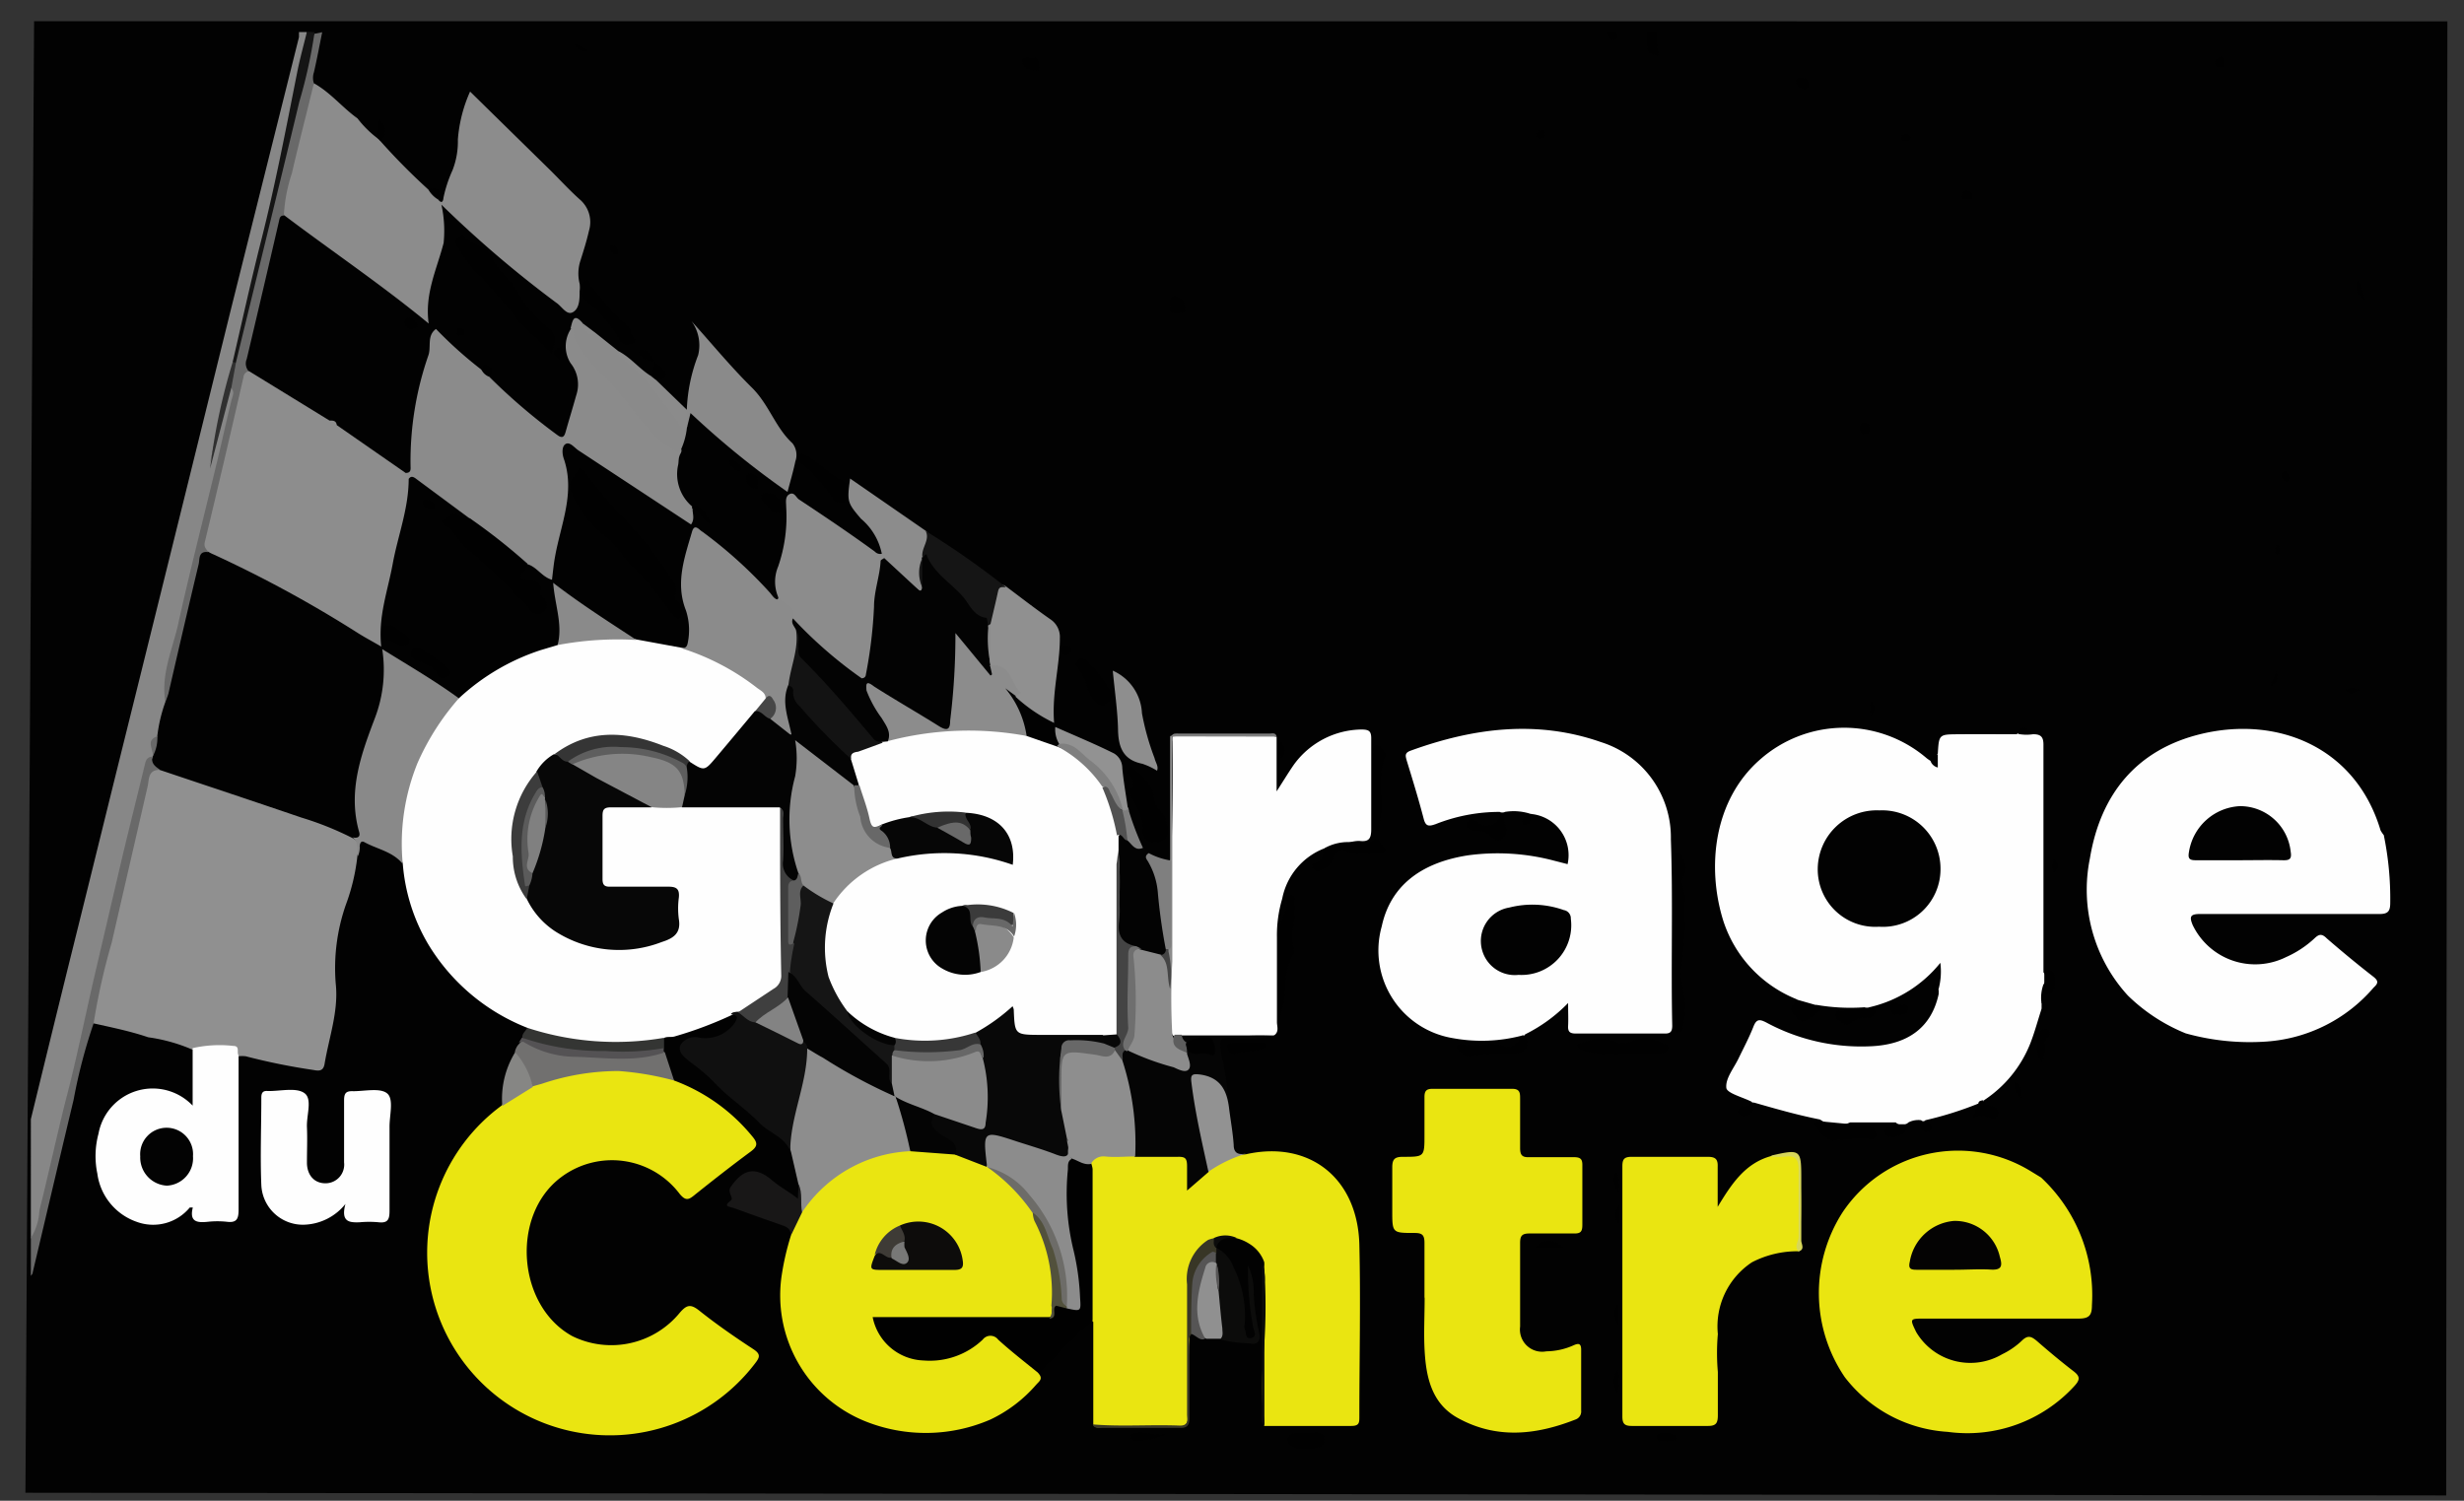
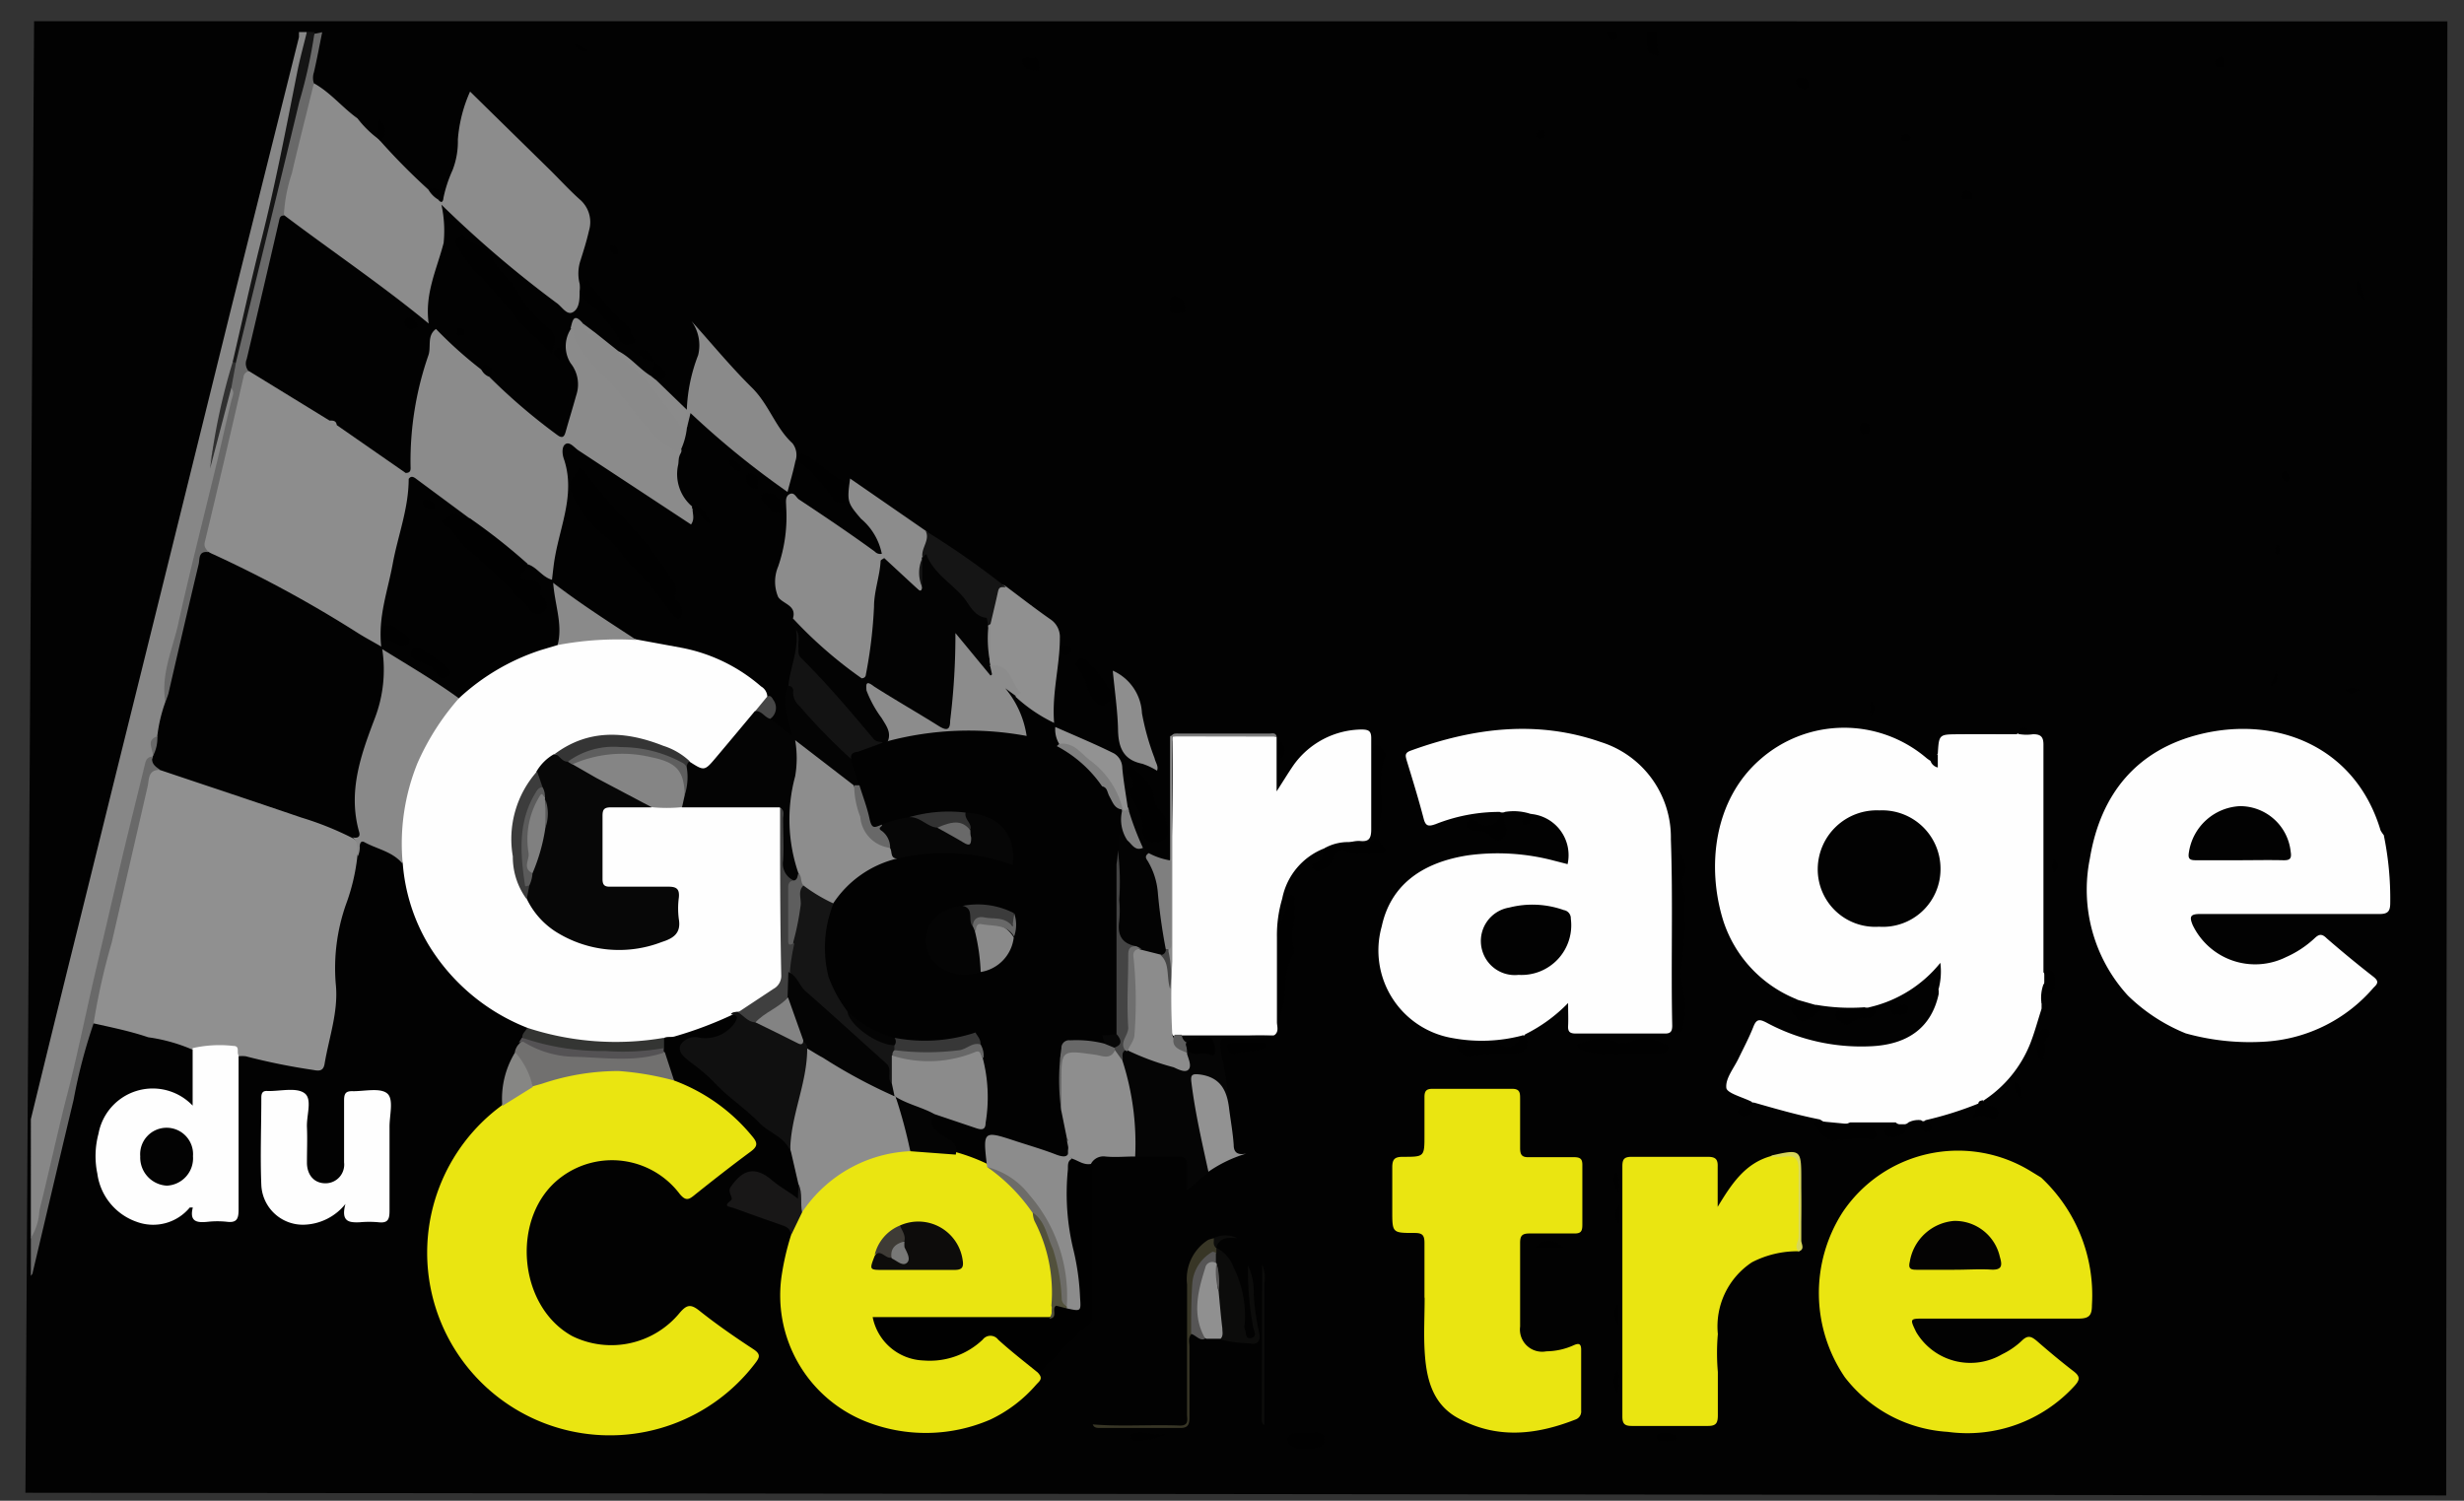
<svg xmlns="http://www.w3.org/2000/svg" id="Calque_1" data-name="Calque 1" viewBox="0 0 145.3 88.5">
  <rect x="0" y="0" width="145.3" height="88.5" fill="#333333" stroke="none" />
  <defs>
    <style>.cls-1{fill:#020202;}.cls-2{fill:#878787;}.cls-3{fill:#696969;}.cls-4{fill:#151515;}.cls-5{fill:#010101;}.cls-6{fill:#fefefe;}.cls-7{fill:#909090;}.cls-8{fill:#eae511;}.cls-9{fill:#8c8c8c;}.cls-10{fill:#8d8d8d;}.cls-11{fill:#8b8b8b;}.cls-12{fill:#898989;}.cls-13{fill:#050505;}.cls-14{fill:#8a8a8a;}.cls-15{fill:#030303;}.cls-16{fill:#929292;}.cls-17{fill:#0c0c0b;}.cls-18{fill:#8e8e8e;}.cls-19{fill:#383626;}.cls-20{fill:#7f7f7f;}.cls-21{fill:#565555;}.cls-22{fill:#d7d75a;}.cls-23{fill:#101010;}.cls-24{fill:#71706f;}.cls-25{fill:#181717;}.cls-26{fill:#343533;}.cls-27{fill:#868684;}.cls-28{fill:#545254;}.cls-29{fill:#303030;}.cls-30{fill:#070707;}.cls-31{fill:#040404;}.cls-32{fill:#858585;}.cls-33{fill:#3f3f3f;}.cls-34{fill:#353535;}.cls-35{fill:#3c3c3c;}.cls-36{fill:#464646;}.cls-37{fill:#080808;}.cls-38{fill:#060606;}.cls-39{fill:#131313;}.cls-40{fill:#444;}.cls-41{fill:#373737;}.cls-42{fill:#686868;}.cls-43{fill:#3b3b3b;}.cls-44{fill:#323232;}.cls-45{fill:#525252;}.cls-46{fill:#040303;}.cls-47{fill:#0d0c0b;}.cls-48{fill:#6d6c68;}.cls-49{fill:#52513c;}.cls-50{fill:#3e3b36;}.cls-51{fill:#5d5d5d;}.cls-52{fill:#6f6f6f;}.cls-53{fill:#454545;}.cls-54{fill:#838383;}.cls-55{fill:gray;}.cls-56{fill:#5e5e5e;}.cls-57{fill:#5b5b5b;}.cls-58{fill:#676767;}.cls-59{fill:#787877;}</style>
  </defs>
  <polygon class="cls-1" points="2.01 1.25 144.32 1.26 144.25 88.19 1.5 88.03 2.01 1.25" />
  <path class="cls-2" d="M1.82,66C2.55,63,3.27,60.06,4,57.1q1.32-5.31,2.63-10.63,3.51-14.14,7-28.28,2-8,4-16c0-.1,0-.2,0-.3h.45c.19.26.08.53,0,.79C17,7.83,16,13,14.69,18.09a32,32,0,0,0-.77,3.18c-.6,2-1.09,4.08-1.56,6.13.32-1.3.6-2.61,1-3.9.07-.27.09-.54.33-.72.39.16.29.48.22.76-.73,3-1.42,6.08-2.2,9.11C11,35.22,10.4,37.81,9.83,40.4c-.07.32,0,.65-.08,1a9.07,9.07,0,0,0-.48,2.06c-.33.35-.12.82-.28,1.2H9A9.17,9.17,0,0,0,8.3,47c-.69,3.1-1.46,6.18-2.18,9.27Q5.25,60,4.32,63.75c-.67,2.64-1.28,5.3-1.86,8-.1.45,0,1.09-.64,1.28Z" />
  <path class="cls-3" d="M19,1.9c-.16.79-.31,1.59-.49,2.37a1,1,0,0,0,0,.64,5.48,5.48,0,0,1-.29,2c-.35,1.77-.86,3.5-1.25,5.26a.91.91,0,0,1-.23.54c-.24,0-.25.17-.29.34q-.94,4.07-1.9,8.12a.69.69,0,0,0,.14.75c-.8,3.17-1.53,6.36-2.25,9.55-.08.36-.08.74-.17,1.09-.57-.08-.49.4-.55.69-.61,2.55-1.2,5.1-1.79,7.66a4.68,4.68,0,0,1-.18.48c-.27-1.61.41-3.06.75-4.56.68-3.09,1.47-6.15,2.21-9.23.33-1.34.62-2.7.94-4,.06-.24.2-.47,0-.7-.2-.5.09-.94.15-1.41,1-4.24,2.08-8.49,3.06-12.75.46-2,.92-4,1.39-6a1.49,1.49,0,0,1,.3-.75Z" />
  <path class="cls-3" d="M1.82,73a3.27,3.27,0,0,0,.5-1.6c.53-2.13,1-4.29,1.53-6.42.64-2.41,1.13-4.86,1.69-7.29.5-2.14,1-4.28,1.5-6.42s1-4.11,1.5-6.17c.06-.28.14-.46.45-.48-.09.38.15.58.42.75a4.75,4.75,0,0,0-.75,2.08c-.88,4.12-1.93,8.21-2.86,12.32,0,.21-.06.45-.28.58a31.81,31.81,0,0,0-1.18,4.51c-.82,3.42-1.62,6.84-2.43,10.26,0,0-.06.08-.09.12Z" />
  <path class="cls-4" d="M18.55,1.9A29.24,29.24,0,0,1,17.65,6c-1.23,5.14-2.5,10.28-3.75,15.43-.15,0-.22,0-.16-.17.55-2.37,1.07-4.75,1.67-7.11.82-3.24,1.45-6.53,2.1-9.81.16-.83.39-1.65.59-2.47Z" />
  <path class="cls-5" d="M97.71,1.9a4.43,4.43,0,0,0,.12,1.4c-.72-.15-.72-.15-.72-1.4Z" />
  <path class="cls-5" d="M95.32,1.9c0,.16.12.44-.14.47s-.35-.27-.46-.47Z" />
  <path class="cls-6" d="M31.09,60.61a11.9,11.9,0,0,1-5.84-4.93,11,11,0,0,1-1.5-4.77,4.86,4.86,0,0,1-.14-3.06,12,12,0,0,1,2.75-6.15,1.18,1.18,0,0,1,.7-.52,13,13,0,0,1,4.82-2.84l1-.3a1,1,0,0,1,.56-.33,9.26,9.26,0,0,1,4.09,0l2.66.49a10,10,0,0,1,4.69,2.28.73.73,0,0,1,.37.61c0,.41-.38.61-.59.91-.8,1.06-1.72,2-2.55,3.07-.5.62-.59.59-1.6-.12a7.22,7.22,0,0,0-6-1.19,4.84,4.84,0,0,0-1.58.77,3.45,3.45,0,0,0-1.16,1.12c-1.6,2.11-1.81,5.4-.46,7.31,1.8,3,5.37,3.25,7.91,2.27a.9.9,0,0,0,.65-.9c0-2,.12-1.91-1.75-1.9H36.21c-.54,0-.84-.26-.84-.82,0-1.14,0-2.29,0-3.43,0-.56.31-.79.85-.81.75,0,1.5,0,2.24,0s1.2,0,1.79,0c1.65,0,3.3,0,5,0a1.55,1.55,0,0,1,.79.15c.29.24.24.58.24.89l0,8.7a1.68,1.68,0,0,1-.74,1.52,9.58,9.58,0,0,1-1.84,1.11c-.17.06-.36,0-.51.1a22.84,22.84,0,0,1-3.37,1.27c-.23.08-.44,0-.64.09a1.12,1.12,0,0,1-.66.3A15.47,15.47,0,0,1,31.77,61,1.12,1.12,0,0,1,31.09,60.61Z" />
  <path class="cls-6" d="M114.3,58.39a4,4,0,0,0,.12-1.61,7.53,7.53,0,0,1-4.19,2.62.18.18,0,0,1-.27,0,11.75,11.75,0,0,1-2.84-.14,1.13,1.13,0,0,1-1.19-.34,7.46,7.46,0,0,1-4.3-4.59c-1-3.17-.59-7.14,2.16-9.54a7.49,7.49,0,0,1,9.82-.08c.07.06.16.11.24.17.46.17.24-.33.42-.43.07-1.15.07-1.14,1.22-1.15s2.29,0,3.43,0c.35-.28.7-.09,1,0,.5,0,.59.24.58.69q0,6.3,0,12.6c0,.25,0,.5,0,.75a.5.5,0,0,1,0,.71,2.33,2.33,0,0,0-.12,1.08.25.25,0,0,1,0,.39c-.22.68-.4,1.36-.65,2A7.17,7.17,0,0,1,117,64.88c0,.16-.14.19-.29.18a20.66,20.66,0,0,1-3.17,1,.16.16,0,0,1-.25,0,1.29,1.29,0,0,0-.75.13.53.53,0,0,1-.75,0h-2.69a1.76,1.76,0,0,1-1.77-.17c-1.32-.26-2.61-.63-3.9-1-.07,0-.12,0-.14-.05-.53-.27-1.46-.5-1.49-.82-.06-.55.44-1.15.72-1.73s.63-1.24.88-1.88c.18-.46.37-.44.76-.24a11.78,11.78,0,0,0,6.16,1.4c2.23-.1,3.58-1.14,4-3.07a1.62,1.62,0,0,0,0-.22s-.05-.06,0-.09A.05.05,0,0,1,114.3,58.39Z" />
  <path class="cls-6" d="M89.79,61.06a9.39,9.39,0,0,1-4.12.16,5.24,5.24,0,0,1-4.19-6.59c.5-2.33,2.24-3.75,5.09-4.19a13,13,0,0,1,5.09.32l.78.2A2.44,2.44,0,0,0,90.27,48h0a3.19,3.19,0,0,0-1.53-.12.23.23,0,0,1-.3,0,10.2,10.2,0,0,0-3.78.72c-.4.14-.59.15-.71-.33-.3-1.15-.65-2.29-1-3.43-.07-.26-.13-.44.23-.57,3.69-1.34,7.44-1.83,11.22-.51a5.89,5.89,0,0,1,4.13,5.72c.13,3.68,0,7.36.08,11,0,.35-.1.48-.46.47H92.94c-.34,0-.49-.08-.47-.45s0-.79,0-1.35A9.25,9.25,0,0,1,89.93,61C89.91,61.1,89.86,61.11,89.79,61.06Z" />
-   <path class="cls-6" d="M60.54,43.4l1.78.62a5,5,0,0,1,2.85,2.39,10.75,10.75,0,0,1,.89,2.94,4,4,0,0,1,0,.92c0,3.19,0,6.37,0,9.55A2.64,2.64,0,0,1,66,61c-.24.29-.57.26-.9.26-1.33,0-2.67,0-4,0s-1.39,0-1.6-1.43a11.19,11.19,0,0,1-1.93,1.23,8.56,8.56,0,0,1-4.7.34,5.86,5.86,0,0,1-3.07-1.67A5.94,5.94,0,0,1,49,53.29,5.67,5.67,0,0,1,53,50.44a11.31,11.31,0,0,1,5.86.08c.72.18.81.1.64-.61-.26-1.07-1.1-1.65-2.61-1.79a12.91,12.91,0,0,0-3.1.21c-.57.17-1.16.3-1.73.46s-.84,0-1-.57-.4-1.26-.54-1.91a7.08,7.08,0,0,1-.46-1.57c0-.39.23-.57.55-.68s.93-.31,1.4-.48a1.53,1.53,0,0,1,.37-.08A19,19,0,0,1,59.22,43,2.25,2.25,0,0,1,60.54,43.4Z" />
  <path class="cls-6" d="M140.57,49.25a18.51,18.51,0,0,1,.38,4c0,.52-.16.66-.68.65-3.5,0-7,0-10.52,0-.58,0-.66.14-.45.65a4.09,4.09,0,0,0,5.51,1.89,6.05,6.05,0,0,0,1.67-1.1c.27-.26.44-.29.73,0,.9.78,1.82,1.54,2.76,2.27.31.25.26.39,0,.63a9.15,9.15,0,0,1-6.29,3.18,14.07,14.07,0,0,1-4.79-.48,10.54,10.54,0,0,1-3.41-2.23,9.24,9.24,0,0,1-2.24-8.09c.63-3.81,2.78-6.43,6.57-7.34,4.52-1.08,9.11.79,10.57,5.69A2,2,0,0,0,140.57,49.25Z" />
  <path class="cls-7" d="M5.52,60.35a39.1,39.1,0,0,1,1.07-4.77C7.29,52.52,8,49.46,8.7,46.4c.1-.39,0-1,.71-1,2.79.94,5.57,1.86,8.35,2.81a18.37,18.37,0,0,1,3,1.2c.56.25.36.7.31,1.12a11.86,11.86,0,0,1-.67,2.81,11.33,11.33,0,0,0-.6,4.69c.17,1.61-.4,3.15-.66,4.71-.07.41-.3.43-.65.36a37.15,37.15,0,0,1-4-.81,2,2,0,0,0-.43,0,1.47,1.47,0,0,0-1.15-.39,6.79,6.79,0,0,1-1.56,0,10,10,0,0,0-2.61-.73C7.68,60.81,6.59,60.59,5.52,60.35Z" />
-   <path class="cls-8" d="M73.47,68.07c3.73-.84,6.59,1.39,6.69,5.33.08,3.38,0,6.76,0,10.14,0,.35,0,.55-.47.55-1.71,0-3.43,0-5.14,0,0-.19,0-.47-.08-.8a26.25,26.25,0,0,1,.08-3.94,35.58,35.58,0,0,0,0-4.66,1.25,1.25,0,0,0,0-.26,2.06,2.06,0,0,0-.86-1.07,2.57,2.57,0,0,0-1.49-.42,4.62,4.62,0,0,0-.63.34,3,3,0,0,0-.72.61,3.2,3.2,0,0,0-.63,2c0,2.5-.26,5-.15,7.51,0,.58-.14.77-.74.75-1.41,0-2.83,0-4.24,0-.21,0-.46.12-.62-.13l0-6.06a.78.78,0,0,1-.21-.61c0-2.87-.09-5.73,0-8.6a.88.88,0,0,1,1-.72q.81,0,1.62,0c.74,0,1.48,0,2.21,0,1.09,0,1.24.16,1.27,1.23a.88.88,0,0,0,.08.42c.28-.19.49-.46.74-.66A4,4,0,0,1,73.47,68.07Z" />
  <path class="cls-8" d="M120.36,69.44a9.48,9.48,0,0,1,3,7.52c0,.6-.15.8-.79.8-3,0-6.07,0-9.1,0-.85,0-.86,0-.47.8a3.71,3.71,0,0,0,5.07,1.3,4.52,4.52,0,0,0,1.16-.8c.35-.34.55-.25.86,0,.71.62,1.44,1.23,2.18,1.8.38.29.41.49.07.86a8.55,8.55,0,0,1-7.48,2.72,8.3,8.3,0,0,1-6.07-3.22,8.81,8.81,0,0,1-.14-9.72,8.19,8.19,0,0,1,11.12-2.42Z" />
  <path class="cls-8" d="M58.41,83.71a9.59,9.59,0,0,1-7.4.1,8,8,0,0,1-4.91-8.63,15.6,15.6,0,0,1,.54-2.32,5.37,5.37,0,0,1,.53-1.45,7.8,7.8,0,0,1,6.56-3.7,9.38,9.38,0,0,1,2.48.19,11.38,11.38,0,0,1,1.95.71l.19.13a8.3,8.3,0,0,1,2.77,2.88,10.14,10.14,0,0,1,1.1,5.32c0,.33,0,.66-.29.89a2,2,0,0,1-1.09.15H52.49c-.22,0-.5-.1-.62.11s.1.42.21.6a3.63,3.63,0,0,0,4.94.79c.1-.06.2-.14.3-.21,1.14-.82,1.15-.83,2.23.14.59.53,1.33.9,1.72,1.62.24.29,0,.44-.16.62A8.24,8.24,0,0,1,58.41,83.71Z" />
  <path class="cls-8" d="M84,76.51c0-1.07,0-2.14,0-3.21,0-.47-.13-.59-.59-.59-1.31,0-1.31,0-1.31-1.32,0-.85,0-1.7,0-2.54,0-.49.14-.63.63-.63,1.27,0,1.27,0,1.27-1.29,0-.74,0-1.49,0-2.24,0-.35.11-.48.47-.48,1.57,0,3.14,0,4.7,0,.45,0,.47.23.47.57,0,1,0,1.94,0,2.91,0,.41.1.57.54.55.87,0,1.74,0,2.61,0,.39,0,.53.09.52.49q0,1.75,0,3.51c0,.41-.12.51-.51.5-.87,0-1.74,0-2.61,0-.44,0-.55.14-.55.56,0,1.64,0,3.28,0,4.93a1.31,1.31,0,0,0,1.55,1.46,4,4,0,0,0,1.59-.35c.29-.13.46-.14.46.26,0,1.2,0,2.39,0,3.59a.5.5,0,0,1-.33.52c-2.34.92-4.69,1.18-7-.12-1.48-.85-1.81-2.36-1.9-3.92-.06-1,0-2.09,0-3.13Z" />
  <path class="cls-6" d="M75.28,43.45v3.22c.4-.62.69-1.1,1-1.55a5,5,0,0,1,4-2.1c.48,0,.59.12.58.58,0,1.76,0,3.53,0,5.3,0,.56-.14.76-.7.69a2,2,0,0,0-.58.09,2,2,0,0,1-1.46.34A4,4,0,0,0,75.61,53a7.54,7.54,0,0,0-.31,2.27c0,1.68,0,3.37,0,5,0,.25.13.55-.13.76,0,0-.09.06-.14.06-1.79-.09-3.57.2-5.36.14a.71.71,0,0,1-.54-.21A5,5,0,0,1,69,58.83c0-.77,0-1.54,0-2.31-.06-4.26.24-8.53.14-12.8a1,1,0,0,1,0-.29,39.62,39.62,0,0,1,4.22-.07A5.84,5.84,0,0,1,75.28,43.45Z" />
  <path class="cls-9" d="M16.74,12.68a9.32,9.32,0,0,1,.47-2.45c.41-1.78.87-3.54,1.3-5.32,1,.56,1.67,1.43,2.57,2.07a6.15,6.15,0,0,0,1.2,1.19.18.18,0,0,1,.15.15,38.18,38.18,0,0,0,2.83,2.86.68.68,0,0,1,.58.59c.19.24.29.14.31-.1a7.68,7.68,0,0,1,.53-1.62A4.64,4.64,0,0,0,27,8.23a8.5,8.5,0,0,1,.72-2.83L32.41,10c.6.59,1.17,1.22,1.8,1.78a1.75,1.75,0,0,1,.52,1.83c-.13.58-.31,1.15-.49,1.72a2.47,2.47,0,0,0-.06,1.4,1.61,1.61,0,0,1,0,.44c0,.45,0,1-.38,1.23s-.65-.32-1-.55a66.16,66.16,0,0,1-6.77-5.78,7.16,7.16,0,0,1,.13,2.26c-.4,1.55-1.13,3-.88,4.75C22.54,16.82,19.59,14.83,16.74,12.68Z" />
  <path class="cls-8" d="M101.3,78.67a12.89,12.89,0,0,0,0,2.24c0,.85,0,1.69,0,2.53,0,.46-.08.66-.61.65-1.49,0-3,0-4.47,0-.43,0-.55-.14-.55-.56q0-7.38,0-14.76c0-.42.12-.55.55-.55q2.23,0,4.47,0c.44,0,.62.11.6.58,0,.72,0,1.43,0,2.37.85-1.41,1.65-2.59,3.17-3l.06,0c1.66-.17,1.68-.17,1.65,1.46a34,34,0,0,1-.08,4.16,5.81,5.81,0,0,0-2.78.65A4.53,4.53,0,0,0,101.3,78.67Z" />
  <path class="cls-10" d="M12.27,32.53c-.12-.17-.26-.27-.19-.57q1.17-4.86,2.28-9.73a.38.38,0,0,1,.33-.34l4.74,2.91c.22,0,.39,0,.43.27l4.06,2.82c.11.09.27.16.18.35,0,1.75-.64,3.36-.94,5s-.87,3.11-.68,4.89c-.51-.3-.93-.52-1.33-.77a71.77,71.77,0,0,0-8.57-4.67A2,2,0,0,1,12.27,32.53Z" />
  <path class="cls-11" d="M24.1,28.24l-.18-.35c.31,0,.3-.19.29-.4a19,19,0,0,1,1.06-6.56c.16-.51-.1-1.14.44-1.53h0a24.61,24.61,0,0,0,2.69,2.41.48.48,0,0,1,.46.42,35.12,35.12,0,0,0,4,3.42c.32.24.42.09.5-.2.2-.71.42-1.42.62-2.14a2,2,0,0,0-.33-1.89,1.87,1.87,0,0,1,0-2c.22-.15.36,0,.37.17a2.71,2.71,0,0,0,1,1.7c1.37,1.47,2.66,3,4,4.55a1.43,1.43,0,0,0,.87.52c.22,0,.39.12.24.39s-.09.48-.15.71a2.5,2.5,0,0,0,.86,2.43c.1,0,.12.06,0,.13,0,.29.14.58-.09.91l-6.64-4.37c-.24-.16-.5-.52-.75-.38s-.21.61-.11.88c.68,2-.18,3.86-.52,5.77-.08.43-.12.87-.18,1.36-.58-.16-.88-.74-1.42-.91a14.73,14.73,0,0,1-3.4-2.68l-3.16-2.34C24.38,28.11,24.24,28.05,24.1,28.24Z" />
-   <path class="cls-11" d="M45.15,41.19c0-.36-.32-.47-.54-.65a14.15,14.15,0,0,0-4.42-2.31c.23,0,.33-.09.37-.34A3.72,3.72,0,0,0,40.45,36c-.64-1.62-.08-3.13.36-4.65.15-.51.43-.09.6,0a26.56,26.56,0,0,1,4,3.61c.11.13.21.3.36.37s.11-.12.16-.2c.6.14,1.07.39,1,1.12-.08.34.14.63.18,1a8.42,8.42,0,0,1-.42,3.11,4.14,4.14,0,0,0,.07,2.34c0,.19.17.41,0,.56s-.38,0-.55-.11a2.29,2.29,0,0,1-.78-.67c-.1-.24.12-.43.11-.64S45.59,41.25,45.15,41.19Z" />
  <path class="cls-9" d="M46.76,36.47c.23-.78-.58-.84-.87-1.26a2.32,2.32,0,0,1,0-1.81,9,9,0,0,0,.47-3.52c0-.25-.08-.6.2-.74s.38.19.55.31c1.51,1,3,2,4.48,3.08a.43.43,0,0,0,.4.13c.19,0,.22.07.22.22-.53,2.09-.35,4.28-.85,6.38-.06.28,0,.6-.31.79a.47.47,0,0,1-.43-.06,15.73,15.73,0,0,1-3.74-3.26A.47.47,0,0,1,46.76,36.47Z" />
  <path class="cls-5" d="M61.27,81c-.8-.65-1.63-1.29-2.41-2a.57.57,0,0,0-.91,0,4.53,4.53,0,0,1-3.49,1.23,3.17,3.17,0,0,1-3-2.56H61.87c.07,0,.18-.07.17-.13-.08-.86.41-.82,1-.64.4,0,.44-.2.43-.51a16.15,16.15,0,0,0-.4-2.86,15.1,15.1,0,0,1-.36-4.13,1.46,1.46,0,0,1,.39-1.16,1.41,1.41,0,0,1,1.24.35,1.39,1.39,0,0,1,.09.35l0,8.92A43.59,43.59,0,0,0,61.27,81Z" />
  <path class="cls-12" d="M21.1,50.5c-.05-.39.08-.83-.31-1.12.26.06.48,0,.39-.31-.68-2.39.1-4.55.93-6.73a8,8,0,0,0,.43-4.06c1.61,1,3.11,1.87,4.52,2.9A14.75,14.75,0,0,0,24.62,45a12.62,12.62,0,0,0-.87,5.95c-.58-.73-1.51-.87-2.27-1.29-.19-.1-.25.07-.27.23A1.21,1.21,0,0,1,21.1,50.5Z" />
  <path class="cls-13" d="M69.64,61.06h5.52a6.41,6.41,0,0,1-2.35.14c-.93,0-.93,0-.78,1a17.43,17.43,0,0,1,.43,3.22c-.4-.1-.31-.46-.38-.72s-.17-.64-.51-.77-.65-.42-1-.22-.09.59,0,.89c.16,1.1.39,2.19.65,3.27a2.61,2.61,0,0,1,.05,1.24L70,70.21c0-.47,0-.95,0-1.43s-.11-.57-.55-.56c-.84,0-1.68,0-2.53,0a.73.73,0,0,1-.2-.54,16.58,16.58,0,0,0-.74-5,.84.84,0,0,1,.22-.71.62.62,0,0,1,.23-.07c1.23.36,2.4.89,3.6,1.13-.21-.2-.19-.55-.27-.87a.64.64,0,0,1,.08-.43c.41,0,.7.42,1.14.27.14,0,.38.09.37-.2s-.14-.3-.33-.33a2.36,2.36,0,0,0-1.15.13C69.64,61.47,69.46,61.36,69.64,61.06Z" />
  <path class="cls-14" d="M40.5,24.17a9.91,9.91,0,0,1,.67-3.23,2.43,2.43,0,0,0-.39-2c1.19,1.32,2.32,2.7,3.58,3.94,1,1,1.36,2.33,2.37,3.26a1.12,1.12,0,0,1,.17,1.07c-.12.58-.29,1.15-.46,1.8a50.66,50.66,0,0,1-5.72-4.65l-.19.78A.64.64,0,0,1,40.5,24.17Z" />
  <path class="cls-9" d="M60.54,43.4a18.64,18.64,0,0,0-8.24.32,7.49,7.49,0,0,0-1-2.11,3.16,3.16,0,0,1-.32-.89c.1-.7.18-.75.75-.4,1.12.7,2.26,1.36,3.39,2,.65.38.86.32.85-.44,0-1.4.41-2.76.28-4.16,0-.17,0-.37.16-.45s.33.08.44.21c.42.52.83,1,1.26,1.56.1.11.16.28.35.12a1,1,0,0,1,1.3.62,7.31,7.31,0,0,0,.46.76c.2.35,0,.49-.31.51l-.63-.46A5.69,5.69,0,0,1,60.54,43.4Z" />
  <path class="cls-7" d="M59.89,41.09c0-.19.46-.11.24-.32-.54-.54-.56-1.66-1.7-1.53a.48.48,0,0,1-.15-.22,15.12,15.12,0,0,1-.06-2.13,6.29,6.29,0,0,1,.45-2c.1-.31.27-.55.65-.31.87.65,1.73,1.32,2.62,1.94a1.25,1.25,0,0,1,.56,1.11c0,1.64-.48,3.23-.34,5A9.13,9.13,0,0,1,59.89,41.09Z" />
  <path class="cls-9" d="M70,62.08l0,.07c.09.31.28.71.09.92s-.6,0-.88-.13a15.45,15.45,0,0,1-2.72-1,19.68,19.68,0,0,0,.23-4.79c0-.22-.06-.44-.07-.66,0-.4.1-.69.55-.73a2.83,2.83,0,0,1,1.33.37c.63.52.35,1.23.44,1.76a11.86,11.86,0,0,0-.19-2.06c.12-1.34,0-2.67,0-4A1.82,1.82,0,0,1,69,50.71l0-7.28c.05-.06.09-.06.13,0q0,6.65,0,13.27a38.91,38.91,0,0,0,0,4.32C69.28,61.5,69.65,61.77,70,62.08Z" />
  <path class="cls-14" d="M40.06,26.71c-1.88-.9-2.74-2.79-4.11-4.19A14.5,14.5,0,0,1,34.54,21c-.35-.48-.77-.89-.7-1.54,0,0-.13-.06-.2-.08.12-.41.16-1,.74-.3a1,1,0,0,0,.76.57l1.34,1.07a24,24,0,0,1,3.31,3.6c.19.25.46.48.49.81s.21-.14.23.07A4.19,4.19,0,0,1,40.06,26.71Z" />
  <path class="cls-5" d="M39.8,35.11c-.11.23.19.35.31.55s.2.6,0,.76-.43-.14-.56-.31a22.35,22.35,0,0,0-2.16-2.64c-.72-.63-1.12-1.5-1.9-2a6.32,6.32,0,0,1-1.83-2.55c-.2-.42.24-.81.4-1.2.08-.2.41,0,.52.24A29.25,29.25,0,0,0,37,30.8a20.06,20.06,0,0,1,2.7,3.52A.79.79,0,0,1,39.8,35.11Z" />
  <path class="cls-15" d="M68.42,56.29,67.27,56a2.19,2.19,0,0,0-.51-.1c-.63,0-.8-.37-.8-1,0-1.57.08-3.15,0-4.73l0-.87c.2-.25.2-.25.69.16a2.55,2.55,0,0,0,.84.57l.29.27c1,1.79,1,3.76,1.12,5.72C68.8,56.23,68.73,56.41,68.42,56.29Z" />
  <path class="cls-9" d="M52.14,32.87,52,32.66a3.64,3.64,0,0,0-1.23-2.07c-.8-.94-.83-1-.64-2.37l4.47,3.09c.54.5,0,1,0,1.5a1.6,1.6,0,0,1,0,.21,4.14,4.14,0,0,0,0,1.53c0,.25-.11.55-.36.31C53.45,34.22,52.54,33.8,52.14,32.87Z" />
  <path class="cls-5" d="M27.7,30.56a35.12,35.12,0,0,1,3.4,2.68c-.05.13-.07.3-.17.39-.35.37-.29.49.22.56.34.05.85.1.7.71,0,0,0,.12,0,.14.41.34.59.77.1,1.09s-.75-.31-1-.57c-1.16-1.05-2.18-2.24-3.42-3.2-.51-.4-.73-1.11-1.36-1.43-.1-.05-.16-.27,0-.29.3-.06.51-.53.86-.25A.84.84,0,0,0,27.7,30.56Z" />
  <path class="cls-4" d="M54.39,32.82c-.06-.52.47-1,.19-1.51a48.54,48.54,0,0,1,4.74,3.32c-.2,0-.39-.07-.46.22-.14.65-.3,1.3-.45,1.95a.1.1,0,0,1-.15.08c-1.12-.9-2-2.07-3-3.05-.32-.3-.69-.6-.61-1.13C54.57,32.79,54.52,32.88,54.39,32.82Z" />
  <path class="cls-16" d="M71.26,69.1c-.38-1.74-.78-3.47-1-5.24-.06-.46,0-.56.53-.49,1.23.18,1.57,1,1.69,2,.09.71.22,1.42.27,2.14,0,.53.31.6.74.52A7.82,7.82,0,0,0,71.26,69.1Z" />
  <path class="cls-5" d="M32.53,20.9c-.66-.89-1.56-1.36-2.08-2.15a37.45,37.45,0,0,0-2.7-3.05,13.69,13.69,0,0,1-.82-1.22A.31.31,0,0,1,27,14c.13-.11.28-.21.39-.06.44.59,1.41.59,1.66,1.26.32.84,1.1,1.28,1.51,2.07a7.3,7.3,0,0,0,1.84,2.13C33,19.91,32.62,20.28,32.53,20.9Z" />
  <path class="cls-17" d="M71.73,73.59a2,2,0,0,1,1,1.12,6.39,6.39,0,0,1,.67,3.37.46.46,0,0,0,0,.29c.11.2,0,.61.37.54s.19-.4.13-.63a18.76,18.76,0,0,1-.31-3.67,3.76,3.76,0,0,1,.34,1.74,14.94,14.94,0,0,0,.31,2.2c.13.5-.06.8-.58.67A7.85,7.85,0,0,1,72,79a19.92,19.92,0,0,1-.32-2.77,10.73,10.73,0,0,0,0-1.5.9.9,0,0,1-.06-.22,2.18,2.18,0,0,1,0-.57A.46.46,0,0,1,71.73,73.59Z" />
  <path class="cls-18" d="M68.23,45.45a4,4,0,0,0-.87-.41c-1.09-.22-1.41-.92-1.43-2s-.2-2.32-.31-3.49a2.89,2.89,0,0,1,1.72,2.51,14.85,14.85,0,0,0,.74,2.64C68.15,45,68.33,45.18,68.23,45.45Z" />
  <path class="cls-14" d="M37.53,37.74a19.06,19.06,0,0,0-4.65.3c.32-1.2-.16-2.35-.26-3.67C34.26,35.63,35.9,36.67,37.53,37.74Z" />
  <path class="cls-5" d="M98.76,55.53c0-1.59,0-3.18,0-4.77,0-.18-.11-.46.14-.52s.25.22.34.39a1,1,0,0,1,.05,1c-.26.42.07.87.06,1.3a25.4,25.4,0,0,1-.19,4.08c-.17.85.32,1.73.2,2.63a5.82,5.82,0,0,1-.08.73c-.06.19,0,.55-.31.52s-.21-.35-.21-.56c0-.69,0-1.39,0-2.08Z" />
  <path class="cls-16" d="M62.46,43.87a1.65,1.65,0,0,1-.23-1c1.19.53,2.34,1,3.46,1.56a1,1,0,0,1,.49.86c.07.78.21,1.55.32,2.32.08.11.09.24,0,.31s-.22,0-.31-.09a7.78,7.78,0,0,0-2.69-3.37C63.15,44.21,62.76,44.12,62.46,43.87Z" />
  <path class="cls-5" d="M68.88,48.92c.05.53-.29.74-.72.75s-.81-.17-.76-.7c.07-.8-.45-1.39-.71-2.07,0-.15-.13-.21,0-.37a.55.55,0,0,0-.13-.84c-.16-.12-.18-.24,0-.37a.23.23,0,0,1,.33,0c.5.5,1.1.94,1.16,1.74,0,.51.51.77.67,1.22C68.73,48.51,68.91,48.68,68.88,48.92Z" />
  <path class="cls-7" d="M71.86,76.14c.07.73.13,1.46.22,2.19,0,.22.07.43-.1.62h-.84a1,1,0,0,1-.59-.72,6.11,6.11,0,0,1,.31-3.36c.13-.32.33-.83.87-.38h0C71.91,75,71.68,75.6,71.86,76.14Z" />
  <path class="cls-19" d="M71.73,73.59l0,.31c-1.26.8-1.35,2-1.24,3.34a2.12,2.12,0,0,1-.22,1.42c-.23.23-.13.51-.13.78,0,1.38,0,2.77,0,4.16,0,.36-.06.61-.52.61-1.58,0-3.17,0-4.75,0-.17,0-.36,0-.43-.21,1.71.14,3.43,0,5.14.07.55,0,.42-.37.42-.66,0-2.55,0-5.11,0-7.67a2.73,2.73,0,0,1,1.24-2.62,1.79,1.79,0,0,1,.35-.1c.21.15,0,.42.14.58Z" />
  <path class="cls-20" d="M68.75,56a33.09,33.09,0,0,1-.48-3.44,4.29,4.29,0,0,0-.53-1.68c-.08-.18-.33-.35,0-.57a4.09,4.09,0,0,0,1.33.44c0,1.55,0,3.1,0,4.64,0,.22.06.45-.14.62C68.83,56,68.78,56,68.75,56Z" />
  <path class="cls-5" d="M93,61.58c.71-.19,1.4-.55,2.18-.16a1.21,1.21,0,0,0,1,0,1.9,1.9,0,0,1,1.78.08c.16.1.46.08.4.34s-.32.28-.54.29c-.74,0-1.49,0-2.23,0a5.79,5.79,0,0,1-2.27-.19C93.2,61.85,93,61.83,93,61.58Z" />
  <path class="cls-5" d="M75.46,60c0-1.74,0-3.47,0-5.21,0-.61.6-1.14.36-1.83,0,0,.18-.16.29-.19s.23.13.23.28a6.78,6.78,0,0,1-.07,1.56,2.31,2.31,0,0,0,0,1.25c0,.13.1.34,0,.42a3.74,3.74,0,0,0-.48,1.91A6,6,0,0,1,75.46,60Z" />
  <path class="cls-5" d="M34.37,17.23c0-.3-.08-.61.16-.7s.24.28.37.42c.6.61,1.06,1.37,1.72,1.93.27.22.57.43.62.81,0,.19.43.37.09.54s-.61.15-.75-.12a8.67,8.67,0,0,0-2.12-2.47C34.36,17.55,34.39,17.32,34.37,17.23Z" />
  <path class="cls-11" d="M40.51,25.2c-.11,0-.17.33-.3.07A29.8,29.8,0,0,0,38,22.36a9.85,9.85,0,0,0-1.29-1.2c-.11-.11-.39-.18-.22-.44.73.38,1.23,1.06,1.94,1.48a.31.31,0,0,1,.24.19l1.84,1.78,0,.93A.07.07,0,0,1,40.51,25.2Z" />
  <path class="cls-5" d="M49.92,29c0,.21.1.48-.14.61a.54.54,0,0,1-.66-.22,12.12,12.12,0,0,0-2-2.2.38.38,0,0,1,0-.35c.1-.18.26-.06.38,0,.82.42,1.41,1.17,2.26,1.54C50,28.49,49.89,28.78,49.92,29Z" />
  <path class="cls-5" d="M78.14,50a2.86,2.86,0,0,1,1.46-.34c.46,0,.93.13,1.38-.11s.39.21.57.33a.25.25,0,0,1,.11.32c-.13.27-.35.07-.53.08a2.93,2.93,0,0,1-1.8-.1c-.26-.14-.62.1-.73.46a1,1,0,0,1-.59.64c-.2.08-.49.12-.61-.09s.15-.32.3-.38C78.09,50.67,77.94,50.25,78.14,50Z" />
  <path class="cls-5" d="M107.29,66.12l1.77.17c.31.26.68.13,1,.13a.48.48,0,0,1,.56.53c0,.35-.34.2-.53.22a13.33,13.33,0,0,0-2,.09c-.27.06-1.07-.74-1.06-1C107.05,66.2,107.2,66.16,107.29,66.12Z" />
  <path class="cls-5" d="M65.58,41c0,.25-.23.4-.42.55s-.36,0-.5-.15a1.76,1.76,0,0,1-.51-.72,3.09,3.09,0,0,0-.62-1.32c-.14-.13-.09-.27,0-.4a.36.36,0,0,1,.4-.11A6.38,6.38,0,0,1,65.58,41Z" />
  <path class="cls-21" d="M70.24,78.66c0-1,0-2,.07-3a2.35,2.35,0,0,1,1.19-1.84s.13,0,.2.07l0,.59a.42.42,0,0,0-.63.3c-.44,1.38-.79,2.78,0,4.16C70.76,79.11,70.54,78.75,70.24,78.66Z" />
  <path class="cls-5" d="M89.79,61.06l.14,0c.29.63.1,1-.61,1.07a13.92,13.92,0,0,0-2.66.14c-.27.07-.45-.2-.65-.32s-.15-.31.09-.4h.07c.84.3,1.72-.18,2.58.18C89.25,61.89,89.52,61.4,89.79,61.06Z" />
  <path class="cls-5" d="M81,46.45c0-.65,0-1.3,0-1.94,0-.19-.17-.6.25-.53a.58.58,0,0,1,.42.7c-.52,1.31,0,2.69-.34,4,0,.14,0,.32-.16.32s-.17-.2-.17-.34C81,47.93,81,47.19,81,46.45Z" />
  <path class="cls-20" d="M62.46,43.87c.87-.13,1.3.59,1.86,1a5.07,5.07,0,0,1,1.89,2.86l-.1,0c-.4-.08-.5-.43-.67-.73s-.12-.55-.45-.63A7.44,7.44,0,0,0,62.32,44Z" />
  <path class="cls-5" d="M77.05,84.5c.1,0,.2,0,.3,0,.3,0,.74-.1.75.36s-.35.54-.73.54h-.82c-.33,0-.6-.17-.61-.51s.32-.38.59-.38Z" />
  <path class="cls-5" d="M88.45,47.92h.3a1,1,0,0,0,0,.72.67.67,0,0,1-.21.86c-.21.18-.45,0-.64-.21A1.25,1.25,0,0,0,87,49a.51.51,0,0,1-.51-.24c-.06-.13,0-.29.17-.39s.34,0,.5.14A.78.78,0,0,0,88.45,47.92Z" />
  <path class="cls-5" d="M26.56,39.64a.28.28,0,0,1-.18.29c-.2.09-.45.1-.54-.08-.26-.6-.81-.74-1.34-.94a.33.33,0,0,1-.23-.47.31.31,0,0,1,.43-.2,6.21,6.21,0,0,1,1.79,1.27A.54.54,0,0,1,26.56,39.64Z" />
  <path class="cls-5" d="M110,59.42l.27,0c.16,0,.31.06.3.25a.32.32,0,0,1-.33.33,1.57,1.57,0,0,0-1.15.36c-.21.21-.46-.05-.65-.19s-.27-.25-.18-.44.39-.12.6-.15C109.19,59.5,109.6,59.68,110,59.42Z" />
  <path class="cls-5" d="M105.93,58.94l1.19.34.24.27a3.64,3.64,0,0,1-1,.67c-.29.08-.49-.34-.7-.57S105.89,59.19,105.93,58.94Z" />
  <path class="cls-17" d="M74.43,74.58a2,2,0,0,1,.13,1.1q0,4.17,0,8.36c-.18-.11-.16-.29-.16-.47C74.42,80.58,74.42,77.58,74.43,74.58Z" />
  <path class="cls-5" d="M23,36.87a3.19,3.19,0,0,1,1.12.8c.1.08,0,.25-.1.31-.47.29-.8-.17-1.21-.24s-.26-.37-.25-.6S22.74,36.85,23,36.87Z" />
  <path class="cls-20" d="M66.21,47.75c.19.12.28,0,.29-.16A17,17,0,0,0,67.4,50c-.47.21-.65-.22-.92-.44a2.22,2.22,0,0,1-.3-1.79Z" />
  <path class="cls-22" d="M106.06,73.8c-.28-.3,0-.58,0-.87,0-1.31,0-2.62,0-3.93,0-.6-.14-.88-.78-.79a6.46,6.46,0,0,1-.88,0s.07-.07.12-.08c1.64-.37,1.7-.33,1.7,1.32,0,1.24,0,2.48,0,3.73C106.24,73.38,106.44,73.69,106.06,73.8Z" />
  <path class="cls-5" d="M74.65,61.72c-.58.37-1.31.22-1.94.45-.15.06-.29-.25-.32-.44s.21-.23.37-.23H74.6Z" />
  <path class="cls-5" d="M116.67,65.06c0-.14.17-.16.29-.18.09.28.33.32.58.38a.37.37,0,0,1,.27.47.31.31,0,0,1-.48.19,1.31,1.31,0,0,0-1,0Z" />
  <path class="cls-5" d="M46.09,29.92a.25.25,0,0,1-.27.34c-.25,0-1-.76-.93-1s.26-.19.42-.18A.85.85,0,0,1,46.09,29.92Z" />
  <path class="cls-5" d="M120.38,62.65A2,2,0,0,1,120.2,61a.45.45,0,0,1,.52-.31c.25.09.17.37,0,.5C120.38,61.58,120.74,62.16,120.38,62.65Z" />
  <path class="cls-20" d="M69.2,43.43h-.13c.09-.21.28-.17.45-.17h5.35c.15,0,.36-.08.41.18Z" />
  <path class="cls-5" d="M120.55,58l0-.71c.34-.12.58-.09.62.34s0,.94-.38,1S120.68,58.24,120.55,58Z" />
  <path class="cls-5" d="M69.45,18.48c-.25,0-.56,0-.44-.39.07-.22-.14-.65.31-.61s.51.38.57.69S69.65,18.46,69.45,18.48Z" />
  <path class="cls-5" d="M111.75,66.3l.75,0c0,.5-.37.65-.77.73-.2,0-.47.1-.55-.2s.15-.36.39-.39A.58.58,0,0,0,111.75,66.3Z" />
  <path class="cls-5" d="M68.76,84.58a3.93,3.93,0,0,1-1.77.36c-.15,0-.31,0-.3-.23s.18-.19.33-.21C67.6,84.43,68.17,84.7,68.76,84.58Z" />
  <path class="cls-5" d="M92.23,73.59H90.51C91,73.08,91.54,73,92.23,73.59Z" />
  <path class="cls-5" d="M60.89,3.39c.18,0,.41.06.37.43,0,.14.1.4-.21.35s-.68-.1-.76-.45S60.53,3.41,60.89,3.39Z" />
  <path class="cls-5" d="M111.79,59.14c.21.18.7,0,.73.33s-.35.35-.62.37a.37.37,0,0,1-.43-.4C111.46,59.23,111.55,59.11,111.79,59.14Z" />
  <path class="cls-5" d="M38.66,22.39l-.24-.19a2.62,2.62,0,0,0,.14-.88,3.89,3.89,0,0,1,.39.32c.14.14.38.28.32.52S38.87,22.32,38.66,22.39Z" />
  <path class="cls-5" d="M44.65,28.83a.65.65,0,0,1-.65-.7.29.29,0,0,1,.41-.2C44.83,28.13,44.67,28.49,44.65,28.83Z" />
  <path class="cls-5" d="M98.31,85c-.23,0-.59.1-.62-.22s.31-.22.51-.23.59-.06.62.24S98.49,84.89,98.31,85Z" />
  <path class="cls-5" d="M103.25,65.07l.14.05c0,.19,0,.4-.15.54a.64.64,0,0,1-.55.14.24.24,0,0,1-.18-.28c0-.29.23-.28.42-.29A.4.4,0,0,0,103.25,65.07Z" />
  <path class="cls-5" d="M106.65,5c0,.11-.05.27-.25.25a.54.54,0,0,1-.5-.48c0-.24.2-.16.32-.17S106.69,4.62,106.65,5Z" />
  <path class="cls-5" d="M22.43,8.32l-.15-.15L22.34,7C22.78,7.48,22.86,7.89,22.43,8.32Z" />
  <path class="cls-5" d="M24.62,19.18c0,.22-.21.18-.35.19a.34.34,0,0,1-.4-.32.27.27,0,0,1,.31-.32A.75.75,0,0,1,24.62,19.18Z" />
  <path class="cls-5" d="M110.25,25.28c0,.18,0,.37-.28.33s-.28-.18-.3-.37.08-.33.31-.32S110.25,25.09,110.25,25.28Z" />
  <path class="cls-5" d="M38.57,21.33l-.15,0c-.26-.16-.66-.14-.72-.54a.16.16,0,0,1,.21-.16A.89.89,0,0,1,38.57,21.33Z" />
  <path class="cls-5" d="M139.43,17.64c-.47-.2-.54-.56-.43-1.12A2.24,2.24,0,0,1,139.43,17.64Z" />
  <path class="cls-5" d="M40.81,30l0-.13c.74-.15.75.52,1.15,1C41.27,30.73,41.35,30,40.81,30Z" />
  <path class="cls-5" d="M113.25,66.14l.25,0c.25,0,.42.15.38.42s-.2.2-.35.18C113.15,66.67,113.28,66.36,113.25,66.14Z" />
  <path class="cls-5" d="M43,27.1a.68.68,0,0,1,.7.49c0,.09-.06.23-.16.2A.75.75,0,0,1,43,27.1Z" />
  <path class="cls-5" d="M95.44,76.87v1.26C95.16,77.67,95.06,77.29,95.44,76.87Z" />
  <path class="cls-5" d="M33.14,20.39c.11.32-.07.56-.18.83C32.48,20.78,32.48,20.78,33.14,20.39Z" />
  <path class="cls-5" d="M95.38,80.75a2.69,2.69,0,0,1,0,1.38A1.28,1.28,0,0,1,95.38,80.75Z" />
  <path class="cls-5" d="M28.85,22.22a.83.83,0,0,1-.46-.42c.09-.17.2-.39.42-.24A.39.39,0,0,1,28.85,22.22Z" />
  <path class="cls-5" d="M25.84,11.77a1.64,1.64,0,0,1-.58-.59C25.82,11,26,11.16,25.84,11.77Z" />
  <path class="cls-17" d="M71.72,73.59c-.21-.15-.13-.38-.14-.58a1.58,1.58,0,0,1,1.36,0C72.44,73,71.9,72.93,71.72,73.59Z" />
  <path class="cls-5" d="M62.83,38.62c-.19,0-.22-.18-.2-.34s.17-.23.33-.21.23.08.22.23A.34.34,0,0,1,62.83,38.62Z" />
  <path class="cls-5" d="M130.94,3.33a.32.32,0,0,1,.22.36c0,.17-.07.29-.26.27a.27.27,0,0,1-.28-.28A.44.44,0,0,1,130.94,3.33Z" />
  <path class="cls-5" d="M116,11.22c.15.08.32.18.31.37s-.21.17-.35.16-.31,0-.25-.24S115.8,11.22,116,11.22Z" />
  <path class="cls-5" d="M25.34,30a.46.46,0,0,1-.42-.35c0-.13.12-.23.25-.19s.42.1.45.34S25.48,30,25.34,30Z" />
  <path class="cls-5" d="M118.81,63.8c.45.24.44.54.36.94A.91.91,0,0,1,118.81,63.8Z" />
  <path class="cls-3" d="M9,44.62c.09-.4-.46-.95.28-1.2A2.29,2.29,0,0,1,9,44.62Z" />
  <path class="cls-5" d="M95.32,69.05a2.37,2.37,0,0,1,.13,1.23A1.05,1.05,0,0,1,95.32,69.05Z" />
  <path class="cls-5" d="M135,28.16c0,.17,0,.29-.21.25a.31.31,0,0,1-.21-.34c0-.12,0-.28.17-.26S135,28,135,28.16Z" />
  <path class="cls-5" d="M91.11,7.92c0,.19-.11.24-.28.24s-.25-.05-.26-.19.16-.29.33-.3S91.1,7.78,91.11,7.92Z" />
  <path class="cls-5" d="M114.27,44.47v.79a.59.59,0,0,1-.42-.36C113.85,44.62,114.1,44.58,114.27,44.47Z" />
  <path class="cls-5" d="M90.27,48a2.85,2.85,0,0,0,0,.29c0,.19-.09.32-.3.32s-.21,0-.22-.14a.36.36,0,0,1,.22-.34,1.71,1.71,0,0,1,.34-.13Z" />
  <path class="cls-5" d="M75.48,43.66c.34.45.34.71.08,1.07A2.16,2.16,0,0,1,75.48,43.66Z" />
  <path class="cls-5" d="M120,43.28a2.65,2.65,0,0,1-1,0C119.27,42.47,119.62,43.21,120,43.28Z" />
  <path class="cls-5" d="M121.14,51.5a1.05,1.05,0,0,1,0-.88A.62.62,0,0,1,121.14,51.5Z" />
  <path class="cls-5" d="M112.68,8.13c0,.19-.1.19-.22.19s-.33,0-.34-.18.1-.21.23-.23S112.62,8,112.68,8.13Z" />
  <path class="cls-11" d="M35.14,19.65c-.56.22-.64-.2-.76-.57Z" />
  <path class="cls-5" d="M36.25,15c-.15-.08-.3-.18-.31-.37s.11-.16.2-.14a.32.32,0,0,1,.31.35C36.45,15,36.37,15,36.25,15Z" />
  <path class="cls-5" d="M139.13,40.7c-.37.24-.59.24-.87,0A1,1,0,0,1,139.13,40.7Z" />
  <path class="cls-5" d="M27.42,19.55a.25.25,0,0,1-.25.25.2.2,0,0,1-.24-.2.24.24,0,0,1,.19-.28C27.28,19.31,27.35,19.46,27.42,19.55Z" />
  <path class="cls-5" d="M133.91,40.47c0-.43.34-.62.31-.92C134.3,39.86,134.42,40.19,133.91,40.47Z" />
  <path class="cls-5" d="M114.3,58.39a.08.08,0,0,1,0,.12c-.22,0-.41-.08-.38-.35,0-.07.13-.19.19-.18C114.36,58,114.27,58.23,114.3,58.39Z" />
  <path class="cls-5" d="M120.39,59.5l0-.39c.28,0,.45.25.34.49S120.49,59.66,120.39,59.5Z" />
  <path class="cls-5" d="M110.36,41.37c.23.32.26.53,0,.82A1,1,0,0,1,110.36,41.37Z" />
  <path class="cls-5" d="M34.73,3c-.5.09-.71-.06-.83-.41Z" />
  <path class="cls-5" d="M134.29,32.08a.5.5,0,0,1,0,.7C134.11,32.57,134.12,32.38,134.29,32.08Z" />
  <path class="cls-5" d="M95.45,71.07v1.07C95.15,71.82,95.2,71.53,95.45,71.07Z" />
  <path class="cls-8" d="M39.75,63.72A10.79,10.79,0,0,1,44.35,67c.33.39.35.59-.08.91-1.14.84-2.26,1.72-3.36,2.6-.34.28-.51.27-.82-.09a5,5,0,0,0-7-1c-3,2.24-2.59,7.61.67,9.38a5.22,5.22,0,0,0,6.33-1.39c.4-.46.63-.52,1.12-.14,1,.8,2.11,1.57,3.21,2.29.46.3.38.49.1.85A10.77,10.77,0,1,1,29.59,65.19c.43-.73,1.26-.88,1.9-1.31a12.27,12.27,0,0,1,7.43-.62A1.67,1.67,0,0,1,39.75,63.72Z" />
  <path class="cls-6" d="M11.36,61.81a7.18,7.18,0,0,1,2.4-.13c.41,0,.18.38.31.56,0,3,0,6.07,0,9.1,0,.55-.12.78-.69.71a5.24,5.24,0,0,0-1.12,0c-.65.07-1.1,0-.89-.84-.09,0-.16,0-.18,0a2.8,2.8,0,0,1-3.11.85,3.5,3.5,0,0,1-2.34-2.85,5.09,5.09,0,0,1,.07-2.36,3.25,3.25,0,0,1,5.55-1.65Z" />
  <path class="cls-6" d="M20.37,71A3.25,3.25,0,0,1,18,72.22a2.45,2.45,0,0,1-2.59-2.34c-.07-1.71,0-3.43,0-5.15,0-.27.08-.42.38-.39h.07c.72,0,1.63-.22,2.1.13s.11,1.29.14,2,0,1.39,0,2.09.4,1.22,1.09,1.22a1.1,1.1,0,0,0,1.1-1.23q0-1.83,0-3.66c0-.42.11-.56.54-.54.69,0,1.59-.21,2,.13s.13,1.3.14,2c0,1.64,0,3.28,0,4.92,0,.5-.09.74-.64.68a6,6,0,0,0-1.12,0C20.62,72.1,20.08,72.08,20.37,71Z" />
  <path class="cls-10" d="M53.64,67.89a8.09,8.09,0,0,0-6.34,3.6c-.3-.13-.27-.39-.21-.63a1.9,1.9,0,0,0,0-1l-.44-1.91a3.85,3.85,0,0,1,0-2.18,15,15,0,0,0,.66-3.5.73.73,0,0,1,.16-.42.4.4,0,0,1,.48,0q2.46,1.37,4.86,2.82a10.93,10.93,0,0,1,.88,2.48C53.76,67.38,53.86,67.66,53.64,67.89Z" />
  <path class="cls-23" d="M47.66,61.84l-.06,0c0,2.07-1,4-1,6.05-.33-.86-1.26-1.08-1.83-1.68-.84-.87-1.89-1.53-2.7-2.43a11.48,11.48,0,0,0-1.42-1.19c-.29-.24-.68-.54-.53-.95a1,1,0,0,1,1-.47,2.12,2.12,0,0,0,2.2-.84c.26-.41.1-.46-.22-.52.07-.12.2-.12.32-.14.46-.06.69.41,1.1.46.74.34,1.52.61,2.23,1a1,1,0,0,0,.63.13C47.67,61.43,47.8,61.58,47.66,61.84Z" />
  <path class="cls-24" d="M39.75,63.72a17.21,17.21,0,0,0-3.27-.56,14.14,14.14,0,0,0-4.52.75l-.57.16A2.14,2.14,0,0,0,30.73,63c-.28-.21-.25-.57-.38-.85a.92.92,0,0,1,.28-.61c.26-.34.56-.13.8,0a7.28,7.28,0,0,0,3.46.69A18,18,0,0,0,39,62c.07,0,.14,0,.21.07Z" />
  <path class="cls-25" d="M47.09,69.83c.26.53.09,1.12.21,1.66l-.66,1.37c0-.41-.26-.52-.59-.63-.94-.32-1.87-.66-2.81-1-.22-.08-.64-.06-.14-.44.2-.15-.25-.47,0-.81.69-1,1.42-1.26,2.46-.35.46.39,1,.66,1.49,1.06Z" />
  <path class="cls-26" d="M31.09,60.61a16.73,16.73,0,0,0,8.07.59l0,.61a2.13,2.13,0,0,1-1.76.4,30.46,30.46,0,0,1-3.94-.14,5.75,5.75,0,0,1-2.66-.88C30.78,60.94,31,60.82,31.09,60.61Z" />
  <path class="cls-27" d="M30.35,62.1s.06,0,.07,0a4.55,4.55,0,0,1,1,2l-1.8,1.12A5.24,5.24,0,0,1,30.35,62.1Z" />
  <path class="cls-28" d="M30.78,61.19a14.43,14.43,0,0,0,4.93.79,14.09,14.09,0,0,0,3.43-.17c0,.09,0,.18,0,.27-1.76.59-3.56.27-5.35.24a5.86,5.86,0,0,1-2.92-.88c-.06,0-.19,0-.28.05Z" />
  <path class="cls-29" d="M13.74,21.29l.16.17c-.08.45-.17.91-.25,1.37l-1.26,4.8A36.14,36.14,0,0,1,13.74,21.29Z" />
  <path class="cls-30" d="M38.42,47.61c-.79,0-1.59,0-2.38,0-.4,0-.51.11-.51.5,0,1.24,0,2.48,0,3.73,0,.36.13.46.47.45,1.14,0,2.29,0,3.43,0,.48,0,.65.15.6.65a4.83,4.83,0,0,0,0,1.26c.14.82-.3,1.13-1,1.35a7,7,0,0,1-6.28-.62A4.71,4.71,0,0,1,31.06,53a1.25,1.25,0,0,1,0-.81c.06-.26.14-.52.2-.78A17.48,17.48,0,0,0,32,48.78,3,3,0,0,0,32,47.26a1.6,1.6,0,0,1-.05-.21,2.69,2.69,0,0,0-.16-.62c-.08-.31-.26-.6-.15-.94a2.8,2.8,0,0,1,1-1c.35-.09.52.25.8.34l.37.19c1.28.75,2.63,1.37,4,2.06C38.08,47.17,38.43,47.22,38.42,47.61Z" />
  <path class="cls-31" d="M45.42,42.39l1.27,1c-.21-1.07-.63-2-.2-3,.22-.15.36,0,.39.15.22,1,1.1,1.61,1.72,2.36A14.64,14.64,0,0,0,50,44.37c.11.1.1.27.18.4l.46,1.5c-.06.35-.27.12-.43.11a37,37,0,0,1-3.12-2.33c.21,2-.67,3.67-.3,5.49a10.62,10.62,0,0,1,.43,2c0,.3-.17.5-.51.46-.5-.12-.65-.45-.63-.94,0-1,0-2,0-2.92,0-.18.11-.4-.12-.53l-5.76,0a1.28,1.28,0,0,1,0-.82c.15-.53,0-1.07.11-1.59.06-.16.11-.34.34-.29.89.57.89.57,1.59-.26s1.51-1.8,2.27-2.71C45,41.74,45.22,42.05,45.42,42.39Z" />
  <path class="cls-32" d="M40.38,46.88l-.16.72a9,9,0,0,1-1.8,0l-3.25-1.72-1.41-.81c0-.23.15-.28.31-.34a6.82,6.82,0,0,1,5,0C40.46,45.22,40.54,45.37,40.38,46.88Z" />
  <path class="cls-33" d="M46,47.64c.3.15.18.43.18.66,0,.82.05,1.64,0,2.45a1.08,1.08,0,0,0,.64,1.18,25.47,25.47,0,0,0-.1,3.27.84.84,0,0,0,.15.49c.13.57-.17,1.1-.15,1.66a7.3,7.3,0,0,1-.06,1.32,3.82,3.82,0,0,1-2.08,1.62c-.47,0-.71-.39-1.06-.59l2.1-1.39a.87.87,0,0,0,.45-.78C46,54.23,46,50.93,46,47.64Z" />
  <path class="cls-34" d="M40.68,44.9c-.14.06-.16.19-.19.32a.52.52,0,0,1-.42-.08,7.48,7.48,0,0,0-6.59-.22c-.35,0-.47-.36-.76-.46,2-1.49,4.19-1.35,6.39-.48A4.1,4.1,0,0,1,40.68,44.9Z" />
  <path class="cls-35" d="M31.67,45.49l.32.92a7.38,7.38,0,0,0-.78,5.82l-.15.8a4.2,4.2,0,0,1-.82-2.53A6,6,0,0,1,31.67,45.49Z" />
  <path class="cls-36" d="M45.42,42.39c-.33-.08-.5-.48-.88-.46l.61-.74c.2-.26.33-.14.45.08A.79.79,0,0,1,45.42,42.39Z" />
  <path class="cls-1" d="M110.8,54.65a3.39,3.39,0,0,1-3.61-3.42,3.48,3.48,0,0,1,3.64-3.44,3.44,3.44,0,0,1,3.6,3.45A3.4,3.4,0,0,1,110.8,54.65Z" />
  <path class="cls-1" d="M89.55,57.49A2,2,0,0,1,87.39,56,2,2,0,0,1,89,53.52a5.52,5.52,0,0,1,3.22.15.49.49,0,0,1,.41.51A2.93,2.93,0,0,1,89.55,57.49Z" />
-   <path class="cls-37" d="M58.18,68.81l-1.86-.72a3.37,3.37,0,0,0-1.16-1.24c-.59-.51-.58-.76.07-1.26a7.73,7.73,0,0,1,1.83.55c.77.22.91.15,1-.66a8.43,8.43,0,0,0-.21-3,4.65,4.65,0,0,0-.15-.76c0-.29-.26-.52-.15-.83a11.12,11.12,0,0,0,2.16-1.55.94.94,0,0,1,.07.19c.06,1.5.06,1.49,1.59,1.5,1.22,0,2.43,0,3.65,0,.13.16.32.32.07.53a8.92,8.92,0,0,1-1.55,0c-.52,0-.82.24-.83.74a18.77,18.77,0,0,0,.06,3.18c.12.56.26,1.11.35,1.68,0,.12,0,.24,0,.37,0,.77-.24.94-1,.71-1-.31-2-.66-3-1-.71-.24-.74-.21-.77.55A1.68,1.68,0,0,1,58.18,68.81Z" />
  <path class="cls-10" d="M47.08,51.49a9.75,9.75,0,0,1-.19-5.71,6.28,6.28,0,0,0,0-2.13l3.44,2.65a5.82,5.82,0,0,1,.44,1.49,2.37,2.37,0,0,0,1.74,2.08,1.5,1.5,0,0,1,.39.76,6.27,6.27,0,0,0-3.77,2.65c-.44.24-.67-.14-1-.32a3.54,3.54,0,0,1-.89-.64C47,52.09,47.26,51.74,47.08,51.49Z" />
  <path class="cls-4" d="M47.38,52.22a9.65,9.65,0,0,0,1.77,1.06,7,7,0,0,0-.29,4.33A7.91,7.91,0,0,0,50,59.68c.55,1,1.61,1.28,2.5,1.8a2,2,0,0,1,.33.16.51.51,0,0,1,.07.32,1.61,1.61,0,0,0,0,.44,4.91,4.91,0,0,1-.09,1.38c-.34.33-.4,0-.41-.2,0-.52-.39-.73-.68-1.07-1.28-1.5-3-2.56-4.29-4a5.56,5.56,0,0,1-.85-1.2,11.69,11.69,0,0,1,.26-1.66c-.21-.31,0-.61,0-.92.1-.61.19-1.21.25-1.83C47,52.64,47,52.3,47.38,52.22Z" />
  <path class="cls-38" d="M52.92,50.63c-.46,0-.28-.44-.45-.64a7.08,7.08,0,0,0-.65-.9c-.32-.28,0-.33.16-.46a7.38,7.38,0,0,1,1.64-.44c.65-.19,1.11.28,1.64.47s.83.39,1.23.62.61.15.54-.35c0-.34-.41-.64-.09-1,1.93.08,3,1.25,2.78,3.07A12.12,12.12,0,0,0,52.92,50.63Z" />
  <path class="cls-39" d="M50.2,44.77a34.67,34.67,0,0,1-3.05-3.13,1.06,1.06,0,0,1-.38-.84.29.29,0,0,0-.28-.36c.11-1.1.63-2.15.45-3.29.42.1.3.46.32.72a1.29,1.29,0,0,0,.31,1c1.29,1.33,2.47,2.76,3.7,4.15.25.27.55.49.78.78-.48.18-1,.37-1.45.53C50.36,44.36,50.12,44.42,50.2,44.77Z" />
  <path class="cls-15" d="M52.05,43.75c-.21,0-.42,0-.59-.24-1.36-1.62-2.73-3.24-4.24-4.73-.19-.19-.11-.42-.14-.63s.12-.69-.14-1c-.09-.22-.32-.4-.18-.68A25.7,25.7,0,0,0,50.81,40c.37.14.12.52.29.73A6.83,6.83,0,0,0,52,42.36c.24.41.58.82.35,1.36Z" />
  <path class="cls-31" d="M57.83,57.32a2.65,2.65,0,0,1-2.28-.21,1.9,1.9,0,0,1,0-3.3,2.37,2.37,0,0,1,1.18-.39c.4-.15.5.15.6.42a6,6,0,0,0,.15.71c0,.15.12.3.18.45C57.84,55.77,58.26,56.52,57.83,57.32Z" />
  <path class="cls-40" d="M65.92,50.14A15.1,15.1,0,0,1,66,53.07a6.52,6.52,0,0,1,0,1.25c-.11.79.12,1.32,1,1.48a.67.67,0,0,0-.32.75c.1,1.43.06,2.85,0,4.27,0,.42-.29.73-.33,1.12-.26.15-.1.41-.16.61-.37,0-.4-.34-.51-.58a.5.5,0,0,1,0-.21,1.46,1.46,0,0,0,.16-.74l0-10.06C65.89,50.68,65.91,50.41,65.92,50.14Z" />
  <path class="cls-14" d="M57.83,57.32A11.76,11.76,0,0,0,57.51,55c-.08-.25-.1-.47.2-.6a1.93,1.93,0,0,1,2.07.88A2.33,2.33,0,0,1,57.83,57.32Z" />
  <path class="cls-41" d="M52.74,61.93v-.29a1.63,1.63,0,0,1,0-.44,9.46,9.46,0,0,0,4.78-.31c.14.24.36.45.29.76A6.14,6.14,0,0,1,52.74,61.93Z" />
  <path class="cls-42" d="M52,48.63c.09.11-.32.18,0,.37a1.23,1.23,0,0,1,.49,1,2,2,0,0,1-1.76-1.83,5.17,5.17,0,0,1-.36-1.86l.31,0c.2.65.45,1.29.59,1.95S51.57,48.8,52,48.63Z" />
  <path class="cls-43" d="M57.37,54.64c-.33-.34.11-1.06-.6-1.22a4.68,4.68,0,0,1,3,.42c.08.85.09.78-.67.64C58.56,54.38,57.89,53.94,57.37,54.64Z" />
  <path class="cls-44" d="M55.27,48.81c-.61-.05-1-.65-1.65-.62a8.29,8.29,0,0,1,3.32-.27c-.09.4.4.64.28,1A3.81,3.81,0,0,0,55.27,48.81Z" />
-   <path class="cls-45" d="M66.18,47.77a10.79,10.79,0,0,1,.3,1.79c-.25,0-.28-.46-.61-.29A13.36,13.36,0,0,0,65,46.43c.39-.15.4.22.52.4S65.81,47.56,66.18,47.77Z" />
  <path class="cls-31" d="M52.75,61.2a.36.36,0,0,1,0,.44c-1,0-2.68-1.18-2.78-2A6.42,6.42,0,0,0,52.75,61.2Z" />
  <path class="cls-42" d="M57.37,54.64c0-.49.34-.61.67-.54.55.12,1.19-.07,1.67.53l.09-.79a2.07,2.07,0,0,1,0,1.39c-.45-.75-1.25-.6-1.92-.73-.33-.07-.31.24-.35.45Z" />
  <path class="cls-30" d="M65.86,61c.23.29.38.57-.11.77-.28.1-.5.06-.61-.25L65,61.06Z" />
  <path class="cls-1" d="M132,50.73c-.84,0-1.69,0-2.53,0-.39,0-.45-.13-.39-.48a3.2,3.2,0,0,1,3-2.71,3,3,0,0,1,3,2.69c.07.42-.06.51-.45.5C133.75,50.71,132.88,50.73,132,50.73Z" />
  <path class="cls-18" d="M65.75,61.93l.44.62a15.91,15.91,0,0,1,.75,5.65c-.59,0-1.18.06-1.77,0a.83.83,0,0,0-.84.44c-.43.08-.75-.2-1.13-.32-.47-.3,0-.81-.28-1.16l-.33-1.63c-.12-1,0-2.07-.06-3.11,0-.45.3-.52.63-.56a8.82,8.82,0,0,1,1.7.1A3.8,3.8,0,0,0,65.75,61.93Z" />
  <path class="cls-46" d="M115.25,74.88H113c-.37,0-.47-.1-.38-.48A2.88,2.88,0,0,1,115.23,72a2.71,2.71,0,0,1,2.7,2.12c.15.5.14.79-.53.75S116,74.88,115.25,74.88Z" />
  <path class="cls-9" d="M62.92,67.18c.3.33,0,.82.28,1.16-.28.15-.21.43-.23.66a14.06,14.06,0,0,0,.35,4.79,14.59,14.59,0,0,1,.37,2.72c.06.83.06.83-.77.65a.62.62,0,0,1-.14-.18,15.31,15.31,0,0,0-.5-3.29,8.05,8.05,0,0,0-4.07-4.87h0c-.26-2.17-.26-2.17,1.74-1.51.77.25,1.56.48,2.31.77s.83,0,.7-.6A1.41,1.41,0,0,1,62.92,67.18Z" />
  <path class="cls-47" d="M53.07,72.27a2.64,2.64,0,0,1,3.7,2.06c.07.44-.07.56-.5.56-1.39,0-2.78,0-4.17,0-.84,0-.84,0-.52-.83.35-.55.69,0,1,0,.77.23.77.23.61-.51l-.06-.37C53.18,72.88,53,72.6,53.07,72.27Z" />
  <path class="cls-31" d="M55.14,65.7c-.34.45-.26.73.22,1.11s1.18.46,1,1.28l-2.68-.2a30.12,30.12,0,0,0-.88-3.26l.1,0C53.63,64.94,54.55,65,55.14,65.7Z" />
  <path class="cls-48" d="M58.21,68.82a4.59,4.59,0,0,1,2.47,1.62A9.11,9.11,0,0,1,62.91,77c-.49,0-.49-.43-.52-.75a10.75,10.75,0,0,0-1-3.83,3.35,3.35,0,0,0-.53-.94A10.58,10.58,0,0,0,58.21,68.82Z" />
  <path class="cls-49" d="M60.9,71.51c.75.51.83,1.38,1.18,2.12a11.06,11.06,0,0,1,.53,3,.5.5,0,0,0,.3.4s0,.09,0,.13L62.28,77c-.3.16.15.74-.41.76A.89.89,0,0,0,62,77a9.16,9.16,0,0,0-1-5A1.59,1.59,0,0,1,60.9,71.51Z" />
  <path class="cls-50" d="M53.07,72.27c.11.29.33.54.27.89a3.29,3.29,0,0,0-.76,1c-.36.1-.61-.5-1-.16A2.5,2.5,0,0,1,53.07,72.27Z" />
  <path class="cls-51" d="M70,62.08c-.48-.19-1-.33-.74-1.06l.43,0a.56.56,0,0,0,.28.46.1.1,0,0,1,0,.08s0,0,0,0Z" />
  <path class="cls-15" d="M51.1,40.73c-.23-.19-.1-.52-.29-.73.13,0,.24-.07.25-.22a27.33,27.33,0,0,0,.48-4c0-.92.34-1.79.39-2.7,0-.06.13-.11.21-.17l2,1.85c.13.12.21.08.23-.1a5,5,0,0,1,0-1.69.11.11,0,0,1,0-.11c.12,0,.22-.26.27-.13.42,1.06,1.41,1.63,2.12,2.43.42.47.64,1.19,1.43,1.28,0,0,.06.31.08.48.17.75,0,1.52.12,2.27a.06.06,0,0,0,0,.09l.11.49-.09.07-2.07-2.51a41,41,0,0,1-.31,5.17c0,.59-.23.59-.68.31-1.26-.79-2.56-1.53-3.81-2.33C51.09,40.13,51.05,40.29,51.1,40.73Z" />
  <path class="cls-52" d="M66.35,61.94c-.36-.5.21-.87.18-1.37-.09-1.38,0-2.76,0-4.14,0-.35,0-.65.48-.63l.3.15c-.39,0-.53.19-.46.56A25.55,25.55,0,0,1,66.9,61c0,.33-.28.67-.43,1Z" />
  <path class="cls-5" d="M69.94,61.65a.19.19,0,0,1,0-.13c.25-.3,1.39-.49,1.54-.22a1.18,1.18,0,0,1,.15.83c-.06.23-.33,0-.52,0C70.66,62.09,70.1,62.37,69.94,61.65Z" />
  <path class="cls-9" d="M58.41,39.15a7,7,0,0,1-.12-2.27l.12-.08Z" />
  <path class="cls-53" d="M68.75,56h.13A6.28,6.28,0,0,1,69,58.32c-.23-.75,0-1.51-.57-2A.32.32,0,0,0,68.75,56Z" />
  <path class="cls-4" d="M54.38,32.93v1.69A2.07,2.07,0,0,1,54.38,32.93Z" />
  <path class="cls-21" d="M71.86,76.14a4,4,0,0,1-.13-1.65A3.84,3.84,0,0,1,71.86,76.14Z" />
  <path class="cls-15" d="M11.38,68.17a1.62,1.62,0,0,1-1.54,1.75,1.66,1.66,0,0,1-1.57-1.73,1.56,1.56,0,1,1,3.11,0Z" />
  <path class="cls-31" d="M46.49,57.32c.51.22.63.78,1,1.12,1.61,1.41,3.19,2.86,4.78,4.28.37.33,0,.85.3,1.17a.54.54,0,0,1,.16.75h0a31.58,31.58,0,0,1-4.21-2.27c-.31-.16-.59-.35-.89-.52a.76.76,0,0,0-.29-.49,3.62,3.62,0,0,1-.9-2.53Z" />
  <path class="cls-54" d="M46.47,58.82l.9,2.53c0,.2-.09.3-.33.17-.82-.42-1.66-.82-2.49-1.23C45.1,59.69,45.92,59.43,46.47,58.82Z" />
  <path class="cls-55" d="M32.16,48.82a10.81,10.81,0,0,1-.76,2.68.32.32,0,0,1-.41-.31A7,7,0,0,1,31.63,47c.21-.34.36-.4.5,0a.2.2,0,0,1,0,.13A5.26,5.26,0,0,1,32.16,48.82Z" />
  <path class="cls-56" d="M33.48,44.92a4.55,4.55,0,0,1,3.14-.86,7.5,7.5,0,0,1,3.67.95.8.8,0,0,1,.2.21,3.45,3.45,0,0,1-.11,1.66c-.05-1.42-.46-1.92-2-2.23a7.27,7.27,0,0,0-4.64.43Z" />
  <path class="cls-57" d="M32.13,47c-.11,0-.13-.33-.3-.06a4.84,4.84,0,0,0-.66,3.37c.06.38-.38.91.23,1.18a1.84,1.84,0,0,1-.19.73c-.09,0-.23.1-.25,0-.28-1.91-.44-3.81.68-5.56a.44.44,0,0,1,.35-.24A1,1,0,0,1,32.13,47Z" />
  <path class="cls-57" d="M32.16,48.82c0-.56,0-1.12,0-1.68A2.49,2.49,0,0,1,32.16,48.82Z" />
  <path class="cls-56" d="M47.38,52.22c-.36.35-.11.79-.17,1.19a15.75,15.75,0,0,1-.46,2.25c-.16.07-.27.08-.27-.16V52.34c0-.22.06-.38.31-.41s.23-.27.29-.44C47.31,51.68,47.18,52,47.38,52.22Z" />
  <path class="cls-11" d="M52.75,64.64l-.16-.75,0-1.63a.53.53,0,0,1,.55-.1,7.28,7.28,0,0,0,4.21-.25c.51-.19.47.23.6.48a9.16,9.16,0,0,1,.17,3.83c0,.44-.26.41-.56.31l-2.46-.83C54.37,65.29,53.49,65.12,52.75,64.64Z" />
  <path class="cls-42" d="M65.75,61.93c-.27.6-.8.32-1.16.27-2-.28-2-.3-2,1.64,0,.57,0,1.14,0,1.71a13,13,0,0,1,0-3.73.45.45,0,0,1,.52-.47,6.74,6.74,0,0,1,2,.19l.61.25Z" />
  <path class="cls-58" d="M58,62.39c-.21-.06-.11-.53-.52-.34a7.19,7.19,0,0,1-4.84.21.3.3,0,0,1,.11-.33,15,15,0,0,0,3.84,0c.44-.07.76-.49,1.24-.33A1.29,1.29,0,0,1,58,62.39Z" />
  <path class="cls-3" d="M55.27,48.81c1-.44,1.49-.41,1.95.15,0,.15,0,.29.05.44,0,.38-.06.53-.45.29S55.79,49.1,55.27,48.81Z" />
  <path class="cls-59" d="M52.58,74.21c-.11-.61.26-.88.76-1a1.31,1.31,0,0,0,0,.35c.15.31.39.71.13.92S52.88,74.34,52.58,74.21Z" />
</svg>